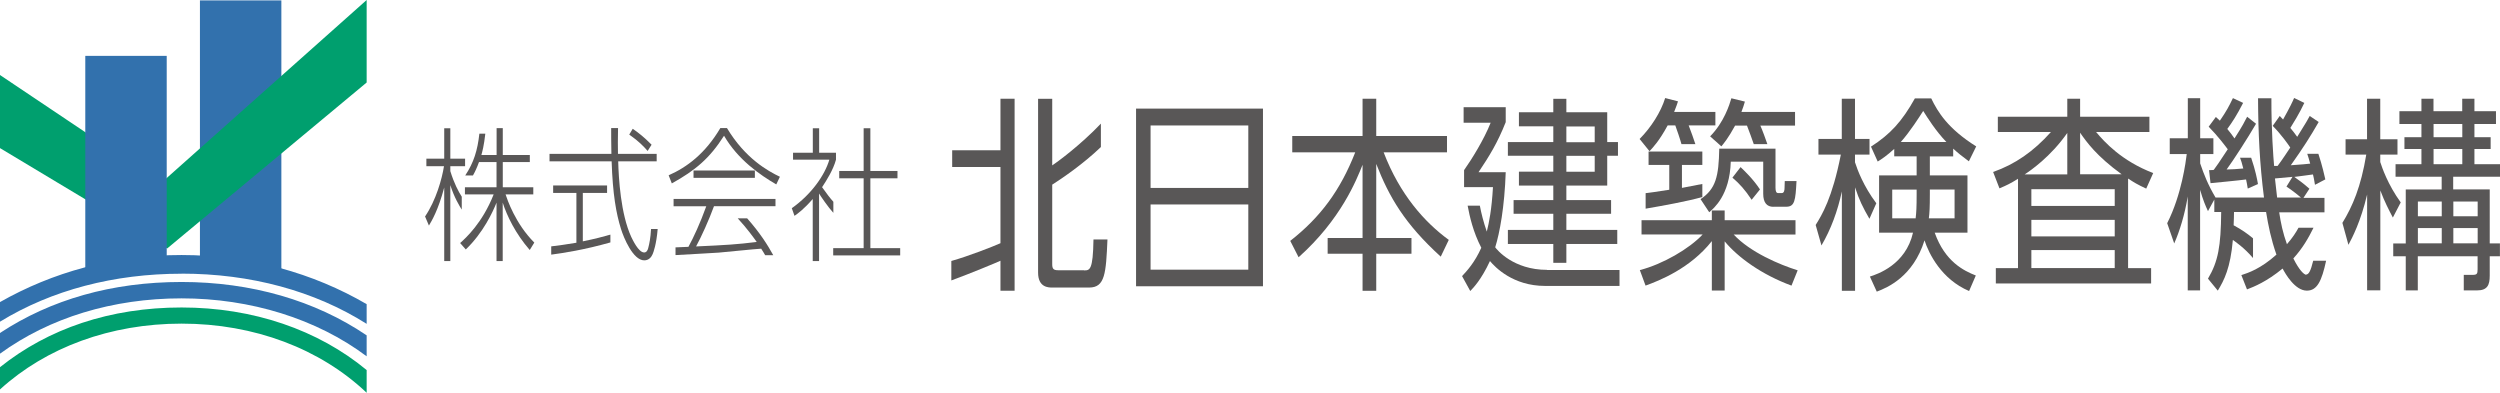
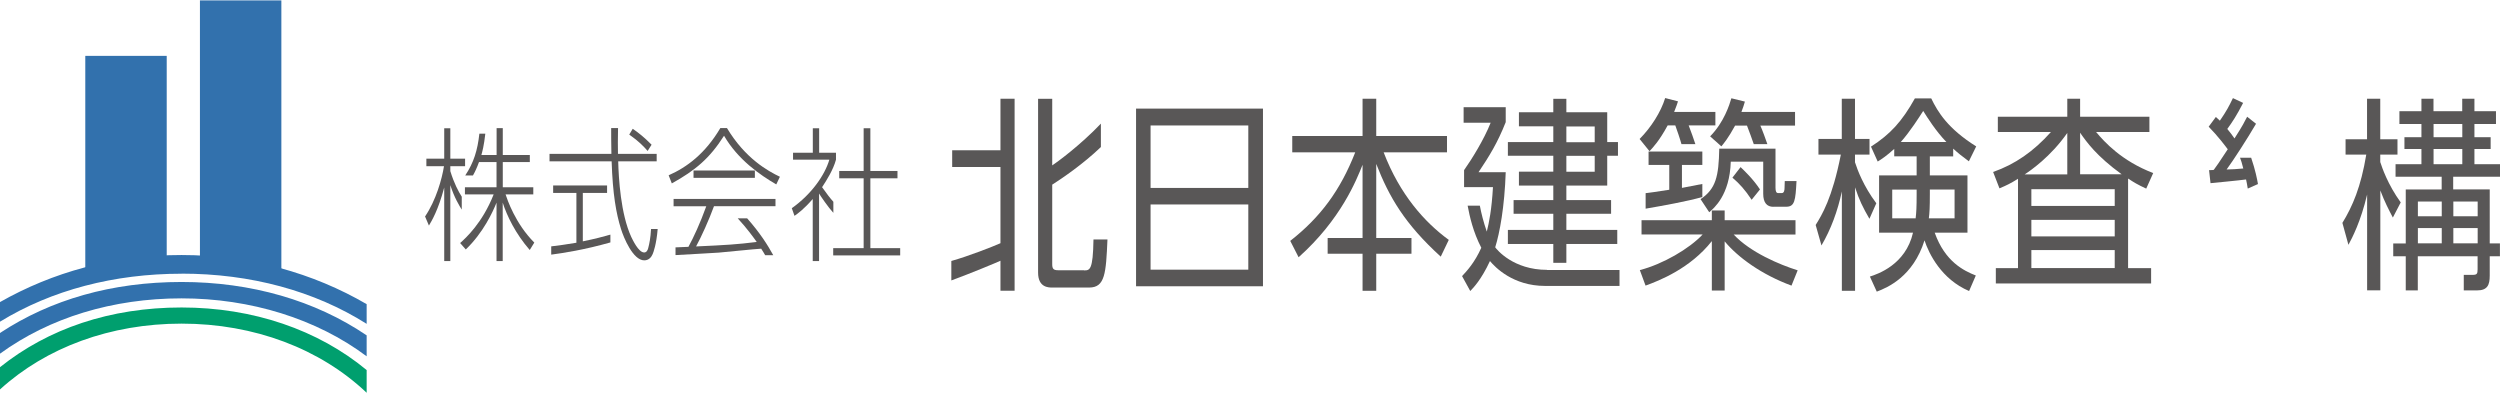
<svg xmlns="http://www.w3.org/2000/svg" id="b" viewBox="0 0 323.6 50.84">
  <g id="c">
    <path d="m23.5,35.42c8.92,0,17.19,2.22,23.96,6.5v-2.55c-6.89-4.02-15.13-6.36-23.96-6.36S6.8,35.24,0,39.1v2.54c6.69-4.1,14.78-6.21,23.5-6.21" style="fill:#3271ad;" />
    <path d="m0,43.1v2.68c6.41-4.66,14.59-7.16,23.5-7.16s17.48,2.64,23.96,7.5v-2.71c-6.66-4.52-14.96-6.91-23.96-6.91S6.58,38.77,0,43.1" style="fill:#3271ad;" />
    <path d="m23.5,41.89c9.44,0,17.96,3.26,23.96,8.95v-2.94c-6.29-5.21-14.71-8.1-23.96-8.1S6.24,42.54,0,47.53v2.88c5.97-5.44,14.3-8.52,23.5-8.52" style="fill:#009f6e;" />
    <polygon points="36.42 35.27 25.88 34.57 25.88 .05 36.42 .05 36.42 35.27" style="fill:#3271ad;" />
-     <polygon points="20.85 23.69 0 9.71 0 19.17 21.64 32.16 47.46 10.68 47.46 0 20.85 23.69" style="fill:#009f6e;" />
    <polygon points="21.58 34.57 11.04 35.27 11.04 7.23 21.58 7.23 21.58 34.57" style="fill:#3271ad;" />
    <path d="m69.03,25.16v-.92h-3.95v-3.26h3.5v-.92h-3.5v-3.47h-.8v3.47h-1.97c.12-.42.33-1.17.51-2.76h-.77c-.24,2.16-.72,3.74-1.83,5.41h1c.24-.42.5-.96.78-1.73h2.27v3.26h-4.09v.92h3.72c-1.45,3.69-3.6,5.64-4.34,6.3l.73.83c2.26-2.16,3.51-4.88,3.98-6.06v7.56h.8v-7.56c.54,1.69,1.65,4.01,3.5,6.13l.59-.96c-2.47-2.47-3.51-5.61-3.72-6.24h3.59Z" style="fill:#595757;" />
    <path d="m83.83,19.54l.51-.81c-1-1.01-1.73-1.57-2.44-2.06l-.45.75c1.26.88,1.92,1.59,2.38,2.12" style="fill:#595757;" />
    <path d="m94.1,16.58h-.86c-1.94,3.28-4.3,5.06-6.69,6.11l.41,1.05c3.06-1.7,4.89-3.23,6.76-6.17,1.79,3.09,4.66,5.08,6.76,6.3l.47-.99c-1.53-.73-4.49-2.36-6.85-6.3" style="fill:#595757;" />
    <rect x="89.77" y="22.07" width="7.94" height=".95" style="fill:#595757;" />
    <polygon points="112.66 23.08 116.17 23.08 116.17 22.13 112.66 22.13 112.66 16.6 111.79 16.6 111.79 22.13 108.63 22.13 108.63 23.08 111.79 23.08 111.79 32.12 107.85 32.12 107.85 33.06 116.52 33.06 116.52 32.12 112.66 32.12 112.66 23.08" style="fill:#595757;" />
    <path d="m107.88,26.13c-.48-.54-.78-.94-1.47-1.9.63-.96,1.44-2.25,1.8-3.56v-.9h-2.18v-3.17h-.82v3.17h-2.56v.9h4.7c-.59,2.01-2.32,4.48-4.86,6.28l.35.99c.46-.32,1.21-.86,2.36-2.18v8.03h.82v-8.74c.21.35,1.19,1.79,1.85,2.5v-1.42Z" style="fill:#595757;" />
    <path d="m75.45,24.97h3.13v-.96h-6.98v.96h3.01v6.45c-1.33.22-2.21.35-3.26.47v1.07c1.57-.21,4.24-.61,7.66-1.58v-1.01c-.93.26-1.94.54-3.57.87v-6.28Z" style="fill:#595757;" />
    <path d="m83.91,32.1c-.07.3-.23.58-.53.58-.74,0-1.51-1.69-1.67-2.01-1.37-2.98-1.63-7.57-1.69-9.79h4.98v-.96h-5.01c-.02-.97-.02-1.89.01-3.34h-.89c0,1.03,0,1.69.03,3.34h-8.01v.96h8.04c.14,4.29.59,6.77,1.21,8.75.35,1.14,1.56,4.07,3.01,4.07.62,0,.94-.45,1.09-.81.1-.22.49-1.28.65-3.25h-.86c-.06,1.16-.22,1.93-.36,2.45" style="fill:#595757;" />
    <path d="m87.17,26.7h4.25c-.79,2.19-1.65,4.05-2.31,5.25-.18.02-1.15.05-1.67.07v1c1.17-.08,4.72-.25,5.58-.32.8-.06,4.69-.47,5.51-.51.24.36.39.63.51.84h1.05c-.74-1.34-1.7-2.87-3.38-4.77h-1.22c1.2,1.29,2.09,2.54,2.46,3.06-2.57.32-3.95.4-7.85.58.67-1.22,1.68-3.45,2.32-5.21h7.96v-.94h-13.19v.94Z" style="fill:#595757;" />
    <path d="m59.77,25.46c-.43-.67-.99-1.72-1.48-3.31v-.64h1.91v-.97h-1.91v-3.94h-.79v3.94h-2.31v.97h2.28c-.26,1.65-1.03,4.41-2.45,6.51l.5,1.18c.39-.66,1.2-2,1.98-4.93v9.52h.79v-9.83c.52,1.65,1.21,2.74,1.48,3.17v-1.67Z" style="fill:#595757;" />
    <path d="m147.05,37.05h16.43V14.06h-16.43v22.98Zm1.88-20.81h12.65v8.09h-12.65v-8.09Zm0,10.23h12.65v8.44h-12.65v-8.44Z" style="fill:#595757;" />
    <path d="m179.08,19.72h8.22v-2.12h-9.16v-4.82h-1.77v4.82h-9.1v2.12h8.15c-1.92,4.9-4.48,8.38-8.41,11.46l1.08,2.12c5.49-4.9,7.5-10.02,8.28-11.97v9.48h-4.52v2.03h4.52v4.8h1.77v-4.8h4.56v-2.03h-4.56v-9.59c1.68,4.31,3.7,7.77,8.35,12l1.04-2.17c-3.12-2.27-6.34-5.87-8.43-11.33" style="fill:#595757;" />
    <path d="m200.26,34.93c-4.39,0-6.51-2.62-6.72-2.92.58-1.85,1.21-5.22,1.36-9.72h-3.52c1.38-2.06,2.44-3.75,3.52-6.48v-1.93h-5.45v2.01h3.5c-.87,2.2-2.49,4.79-3.44,6.13v2.2h3.74c-.17,2.92-.5,4.58-.8,5.76-.45-1.31-.71-2.37-.9-3.36h-1.58c.26,1.39.71,3.41,1.77,5.45-.87,1.93-1.84,2.97-2.49,3.67l1.06,1.93c.41-.42,1.43-1.47,2.55-3.88.67.8,2.98,3.22,7.13,3.22h9.64v-2.06h-9.39Z" style="fill:#595757;" />
    <path d="m201.06,34.02h1.69v-2.44h6.59v-1.82h-6.59v-2.09h5.79v-1.77h-5.79v-1.88h5.29v-3.86h1.39v-1.77h-1.39v-3.86h-5.29v-1.74h-1.69v1.74h-4.45v1.82h4.45v2.04h-5.88v1.77h5.88v2.06h-4.45v1.8h4.45v1.88h-5.14v1.77h5.14v2.09h-5.88v1.82h5.88v2.44Zm1.69-17.65h3.67v2.04h-3.67v-2.04Zm0,3.8h3.67v2.06h-3.67v-2.06Z" style="fill:#595757;" />
    <path d="m213.01,25.01v2c2.2-.38,5.35-.94,7.34-1.51v-1.69c-.69.14-1.21.24-2.64.51v-2.97h2.64v-1.74h-6.96v1.74h2.68v3.21c-1.65.26-2.47.37-3.06.44" style="fill:#595757;" />
    <path d="m229.54,26.76h1.66c1.11,0,1.21-.79,1.34-3.32h-1.52c-.01.32-.03.65-.03.91,0,.27-.06.64-.35.64h-.48c-.23,0-.34-.21-.34-.69v-5.06h-7.28c-.07,3.59-.43,5.2-2.42,6.54l1.12,1.69c.6-.51,2.66-2.2,2.79-6.54h4.2v4.15c0,1.15.47,1.69,1.32,1.69" style="fill:#595757;" />
    <path d="m232.41,30.35v-1.85h-9.17v-1.26h-1.66v1.26h-9.1v1.85h7.91c-1.72,1.85-5.19,3.86-8.13,4.61l.74,2.01c1.77-.64,5.79-2.22,8.58-5.76v6.4h1.66v-6.37c1.73,2.09,4.8,4.31,8.65,5.73l.8-1.98c-2.31-.72-6.14-2.33-8.28-4.63h8Z" style="fill:#595757;" />
    <path d="m224.24,22.99c.93.8,1.62,1.55,2.49,2.87l1.08-1.34c-.91-1.39-2.1-2.49-2.51-2.89l-1.06,1.37Z" style="fill:#595757;" />
    <path d="m222.82,18.94c.32-.4.86-1.02,1.77-2.68h1.54c.24.6.73,1.96.88,2.4h1.76c-.16-.49-.71-1.98-.91-2.4h4.49v-1.77h-6.94c.23-.64.32-.86.45-1.34l-1.75-.43c-.24.8-.93,3.08-2.75,4.93l1.45,1.29Z" style="fill:#595757;" />
    <path d="m215.85,16.23h1c.18.48.66,1.89.8,2.43h1.8c-.15-.48-.61-1.78-.87-2.43h3.46v-1.74h-5.34c.32-.81.37-.97.5-1.37l-1.66-.43c-.56,1.82-1.82,3.8-3.31,5.3l1.28,1.58c.48-.51,1.25-1.31,2.36-3.35" style="fill:#595757;" />
    <path d="m240.11,21.03v-1.02h1.88v-2.03h-1.88v-5.2h-1.71v5.2h-3.02v2.03h2.9c-1.12,5.68-2.46,7.82-3.26,9.11l.75,2.65c1.23-2.09,2.1-4.47,2.64-6.99v12.86h1.71v-13.39c.52,1.61,1.01,2.6,1.86,4.07l.89-2.01c-1.66-2.22-2.44-4.31-2.75-5.28" style="fill:#595757;" />
    <path d="m252.82,20.23v-.99c.61.56,1.15.99,2.03,1.64l.95-1.93c-3.67-2.3-4.97-4.45-5.82-6.21h-2.12c-1.66,2.97-3.17,4.63-5.68,6.24l.87,1.93c.56-.35,1.17-.75,2.14-1.64v.97h2.9v2.46h-4.86v7.42h4.39c-.95,4.15-4.58,5.36-5.58,5.68l.89,1.95c1.41-.53,4.71-1.95,6.18-6.64.56,1.72,2.19,5.04,5.77,6.56l.87-2.01c-1.54-.61-3.98-1.77-5.32-5.54h4.24v-7.42h-4.87v-2.46h3.03Zm-4.73,4.98c0,1.55-.04,2.33-.13,3.05h-3.03v-3.72h3.16v.67Zm4.91-.67v3.72h-3.33c.09-.72.13-1.42.13-3.11v-.62h3.2Zm-6.96-6.16c1.25-1.42,2.38-3.21,2.9-4.02.52.83,1.64,2.62,3,4.02h-5.9Z" style="fill:#595757;" />
    <path d="m277.8,24.43l.91-2.03c-4.08-1.56-6.31-4.02-7.39-5.31h6.9v-1.98h-8.97v-2.33h-1.66v2.33h-8.99v1.98h6.87c-2.25,2.52-4.65,4.18-7.48,5.17l.82,2.12c.91-.38,1.45-.64,2.4-1.24v11.57h-2.87v1.98h20.1v-1.98h-2.98v-11.6c.69.46,1.21.78,2.36,1.31m-10.23-7.21v5.36h-5.51c.73-.48,3.33-2.25,5.51-5.36m6.14,17.49h-10.79v-2.33h10.79v2.33Zm0-4.1h-10.79v-2.14h10.79v2.14Zm0-3.94h-10.79v-2.17h10.79v2.17Zm-4.48-4.1v-5.38c.82,1.18,2.1,3,5.38,5.38h-5.38Z" style="fill:#595757;" />
    <path d="m286.54,21.99c-.13.03-.24.03-.6.03l.19,1.69c.19-.02,3.85-.37,4.6-.48.09.4.13.64.22,1.18l1.32-.59c-.11-.63-.33-1.79-.88-3.4h-1.44c.14.36.24.67.42,1.39-.87.08-1.4.11-2.16.13.87-1.18,2.72-4.04,3.81-5.92l-1.15-.91c-.32.62-.56,1.13-1.64,2.81-.26-.4-.58-.8-.93-1.23.65-.88,1.23-1.77,2.05-3.37l-1.32-.62c-.52,1.07-.82,1.66-1.69,2.92-.2-.19-.26-.24-.52-.48l-.93,1.26c1.21,1.23,2.19,2.55,2.47,2.92-1.04,1.61-1.54,2.3-1.82,2.68" style="fill:#595757;" />
    <path d="m308.1,21v-.99h2.23v-1.98h-2.23v-5.25h-1.71v5.25h-2.78v1.98h2.68c-.69,4.18-1.77,6.69-3.09,8.84l.78,2.84c.48-.88,1.6-3.02,2.42-6.51v12.4h1.71v-12.93c.56,1.5,1.1,2.51,1.62,3.51l1.02-1.96c-1.69-2.33-2.44-4.58-2.64-5.2" style="fill:#595757;" />
    <path d="m323.6,22.88v-1.63h-3.31v-1.96h2.1v-1.53h-2.1v-1.71h2.79v-1.66h-2.79v-1.61h-1.58v1.61h-3.72v-1.61h-1.56v1.61h-2.85v1.66h2.85v1.71h-2.2v1.53h2.2v1.96h-3.35v1.63h5.97v1.64h-4.65v6.99h-1.62v1.66h1.62v4.42h1.56v-4.42h7.74v1.69c0,.59-.09.72-.67.72h-1.12s0,2.01,0,2.01h1.72c1.34,0,1.64-.7,1.64-1.9v-2.52h1.32v-1.66h-1.32v-6.99h-4.73v-1.64h6.05Zm-7.54,8.62h-3.09v-1.98h3.09v1.98Zm0-3.51h-3.09v-1.9h3.09v1.9Zm-1.06-11.94h3.72v1.71h-3.72v-1.71Zm5.71,15.45h-3.15v-1.98h3.15v1.98Zm0-3.51h-3.15v-1.9h3.15v1.9Zm-5.71-8.7h3.72v1.96h-3.72v-1.96Z" style="fill:#595757;" />
    <path d="m129.5,19.45h-6.25v2.17h6.25v9.86c-1.04.46-4.09,1.66-6.36,2.3v2.52c2.46-.9,5.97-2.36,6.36-2.55v3.88h1.83V12.78h-1.83v6.67Z" style="fill:#595757;" />
    <path d="m140.31,34.98h-3.33c-.63,0-.78-.19-.78-.8v-10.28c1.28-.81,4.06-2.71,6.3-4.87v-3.03c-2.67,2.81-5.73,5.04-6.3,5.41v-8.62h-1.83v22.5c0,1.93,1.36,1.93,1.83,1.93h4.78c2.06,0,2.18-1.84,2.37-6.22h-1.81c-.06,4-.49,4-1.22,4" style="fill:#595757;" />
-     <path d="m298.54,35.57c-.32,0-.95-.64-1.69-2.12,1.2-1.31,1.96-2.65,2.61-3.97h-1.94c-.34.62-.76,1.28-1.5,2.13-.52-1.45-.8-2.76-1-4.13h5.86v-1.87h-2.72l.77-1.18c-.69-.64-1.83-1.45-1.96-1.53.17-.03,1.95-.24,2.42-.32.09.38.15.64.26,1.34l1.34-.7c-.09-.39-.4-1.82-.9-3.31h-1.44c.13.4.24.72.38,1.27-.69.08-.8.08-2.51.21,1.62-2.28,2.55-3.75,3.61-5.6l-1.16-.78c-.28.53-.39.72-1.62,2.7-.24-.35-.65-.86-.89-1.15.32-.51,1.19-1.9,1.81-3.24l-1.32-.64c-.23.54-.5,1.12-1.43,2.79-.1-.11-.17-.19-.43-.46l-.91,1.28c1.17,1.2,2.01,2.41,2.27,2.81-.32.48-1.11,1.69-1.64,2.38h-.45c-.09-.99-.37-4.64-.35-8.76h-1.73c.02,4.42.21,8.49.77,12.85h-6.27c-.97-1.63-1.51-3-1.99-4.42v-1.21h1.71v-2.04h-1.71v-5.19h-1.6v5.19h-2.34v2.04h2.2c-.11.91-.65,5.25-2.53,8.95l.91,2.62c.71-1.61,1.36-3.72,1.75-6.08v12.16h1.6v-13.02c.37,1.31.71,2.09,1.02,2.76l.82-1.5v1.61h.89c-.04,4.45-.39,6.4-1.71,8.63l1.27,1.55c.82-1.34,1.64-2.94,1.95-6.56.23.16,1.48,1,2.61,2.34v-2.55c-.72-.61-1.49-1.14-2.51-1.69.02-.62.05-1.1.05-1.72h4.15c.3,1.8.63,3.48,1.34,5.52-2.07,1.85-3.65,2.36-4.54,2.65l.73,1.85c.91-.35,2.53-.99,4.61-2.7.35.67,1.6,2.86,3.14,2.86,1.34,0,1.93-1.27,2.49-3.87h-1.67c-.33,1.36-.59,1.78-.91,1.78m-4.04-12.43c.8-.08,1.47-.13,2.27-.21l-.78,1.26c.74.48,1.62,1.2,1.88,1.42h-3.09c-.09-.72-.21-1.79-.28-2.47" style="fill:#595757;" />
  </g>
</svg>